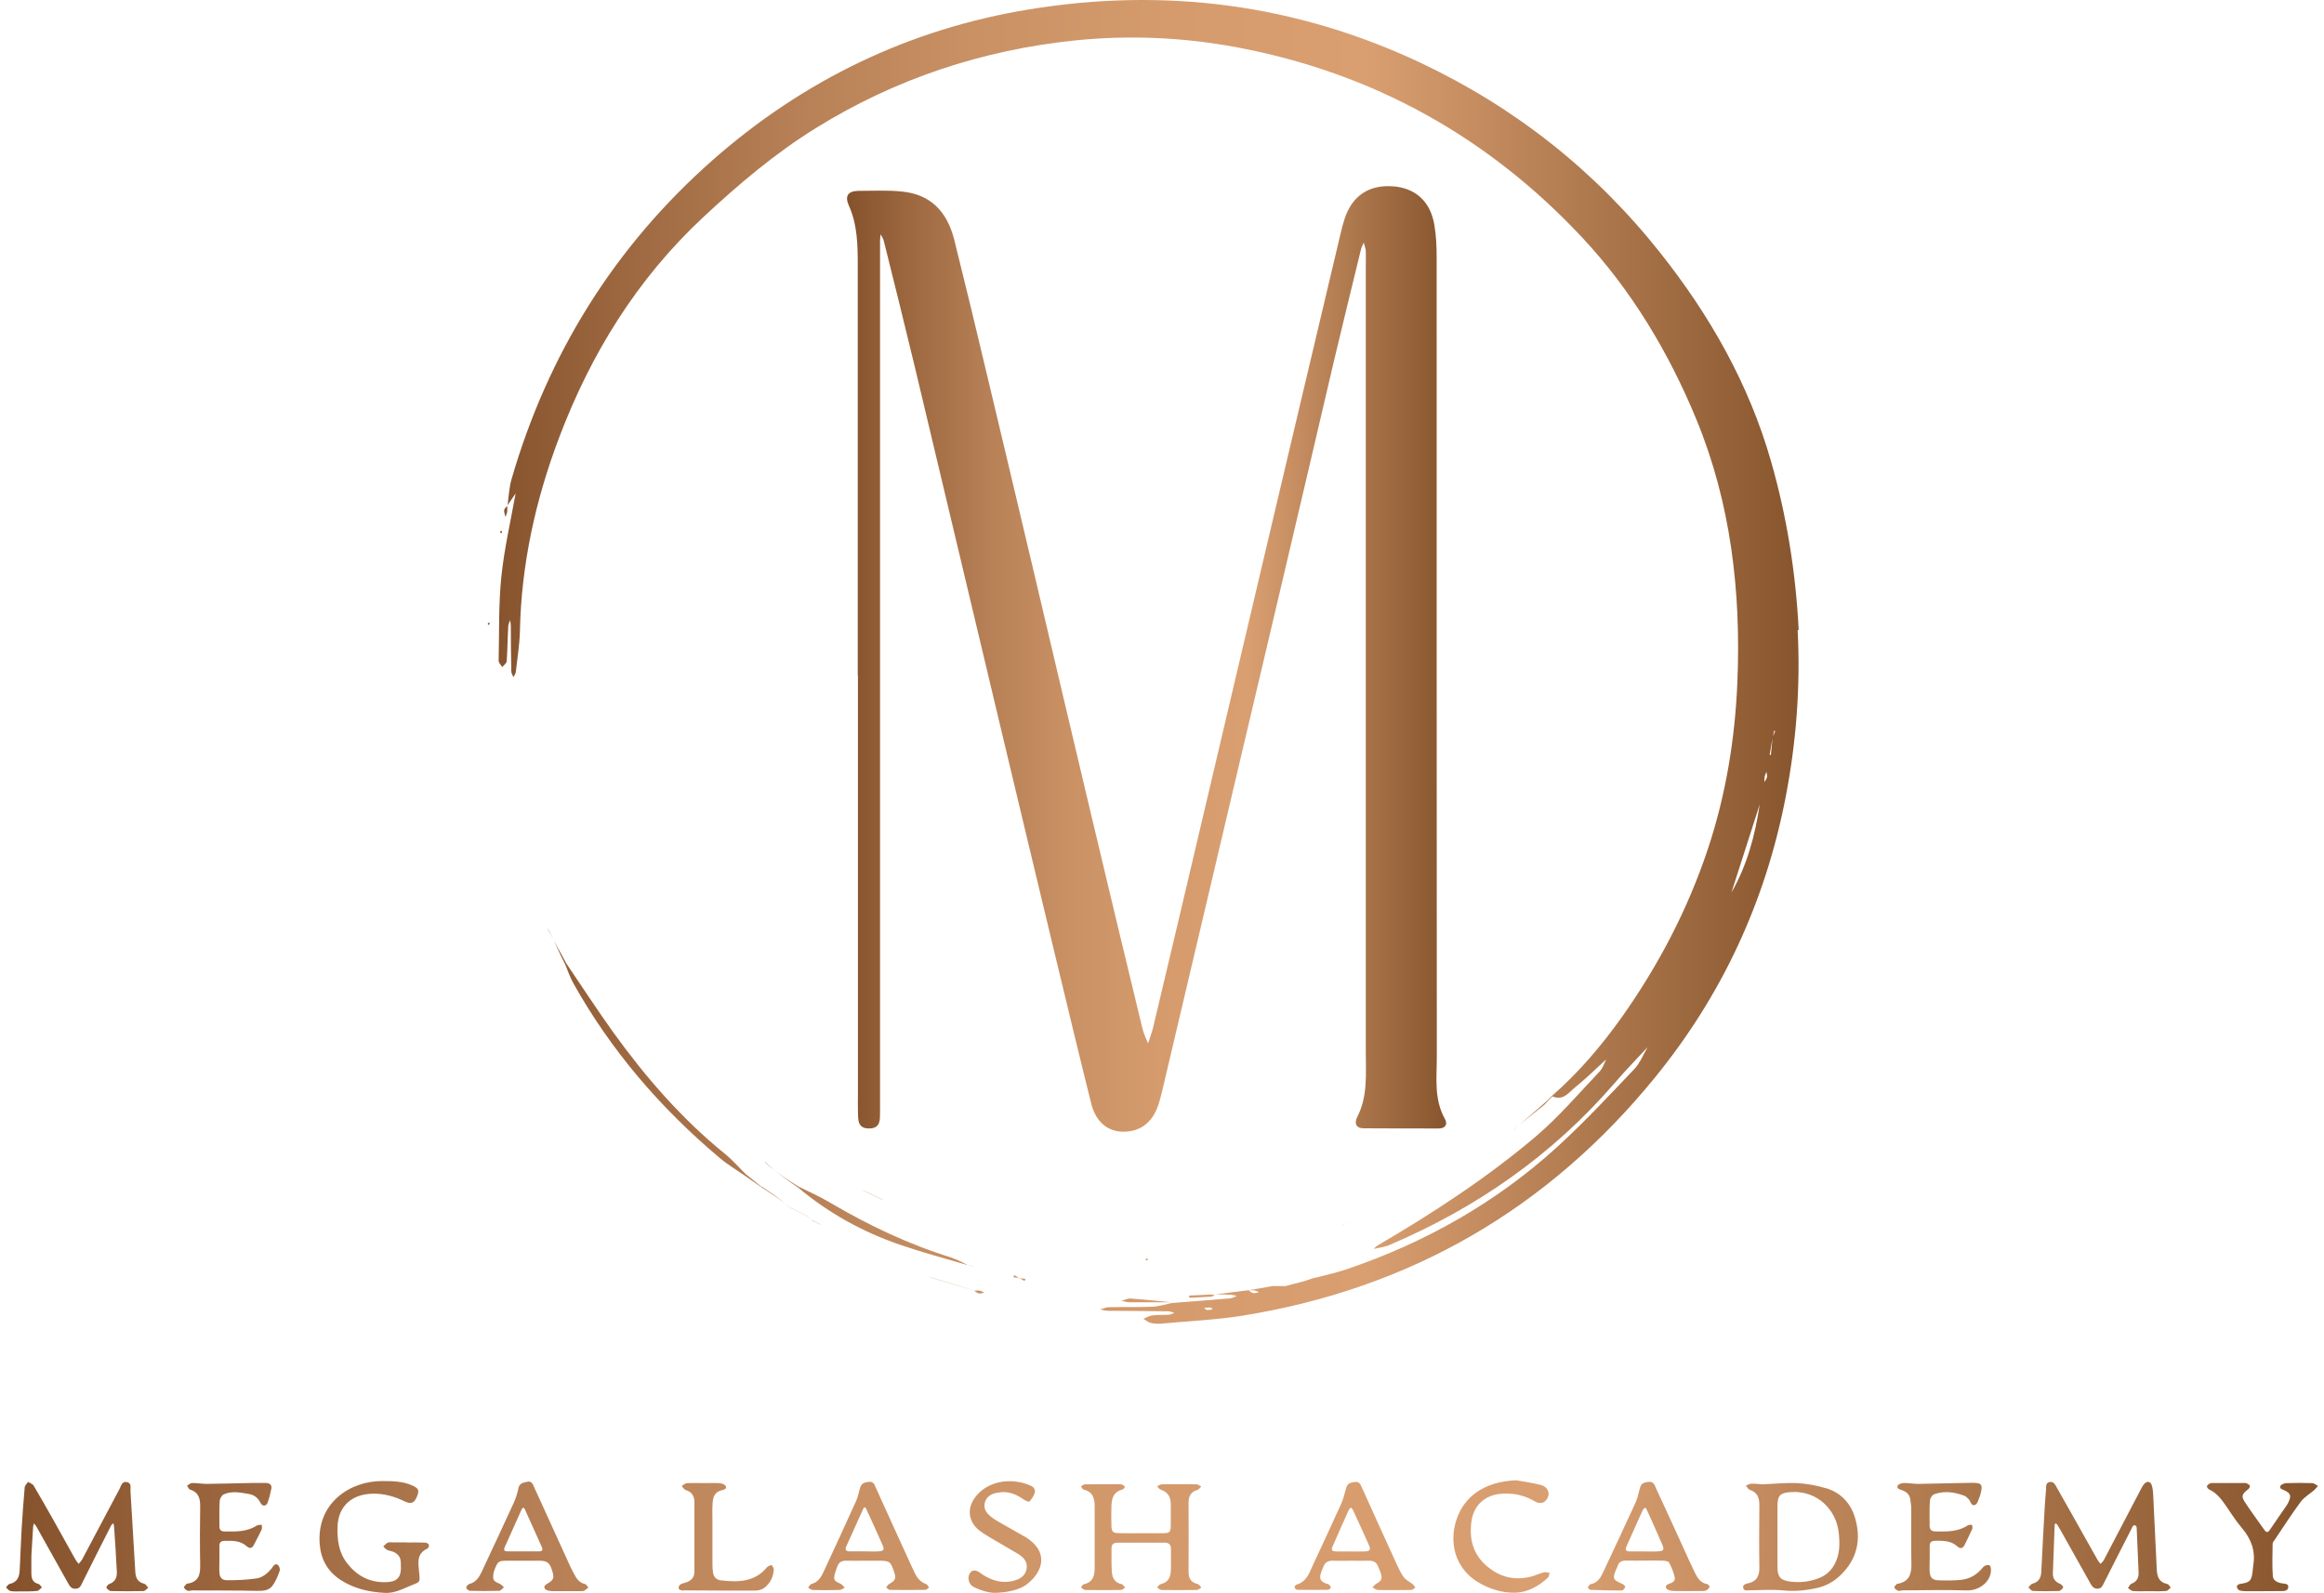
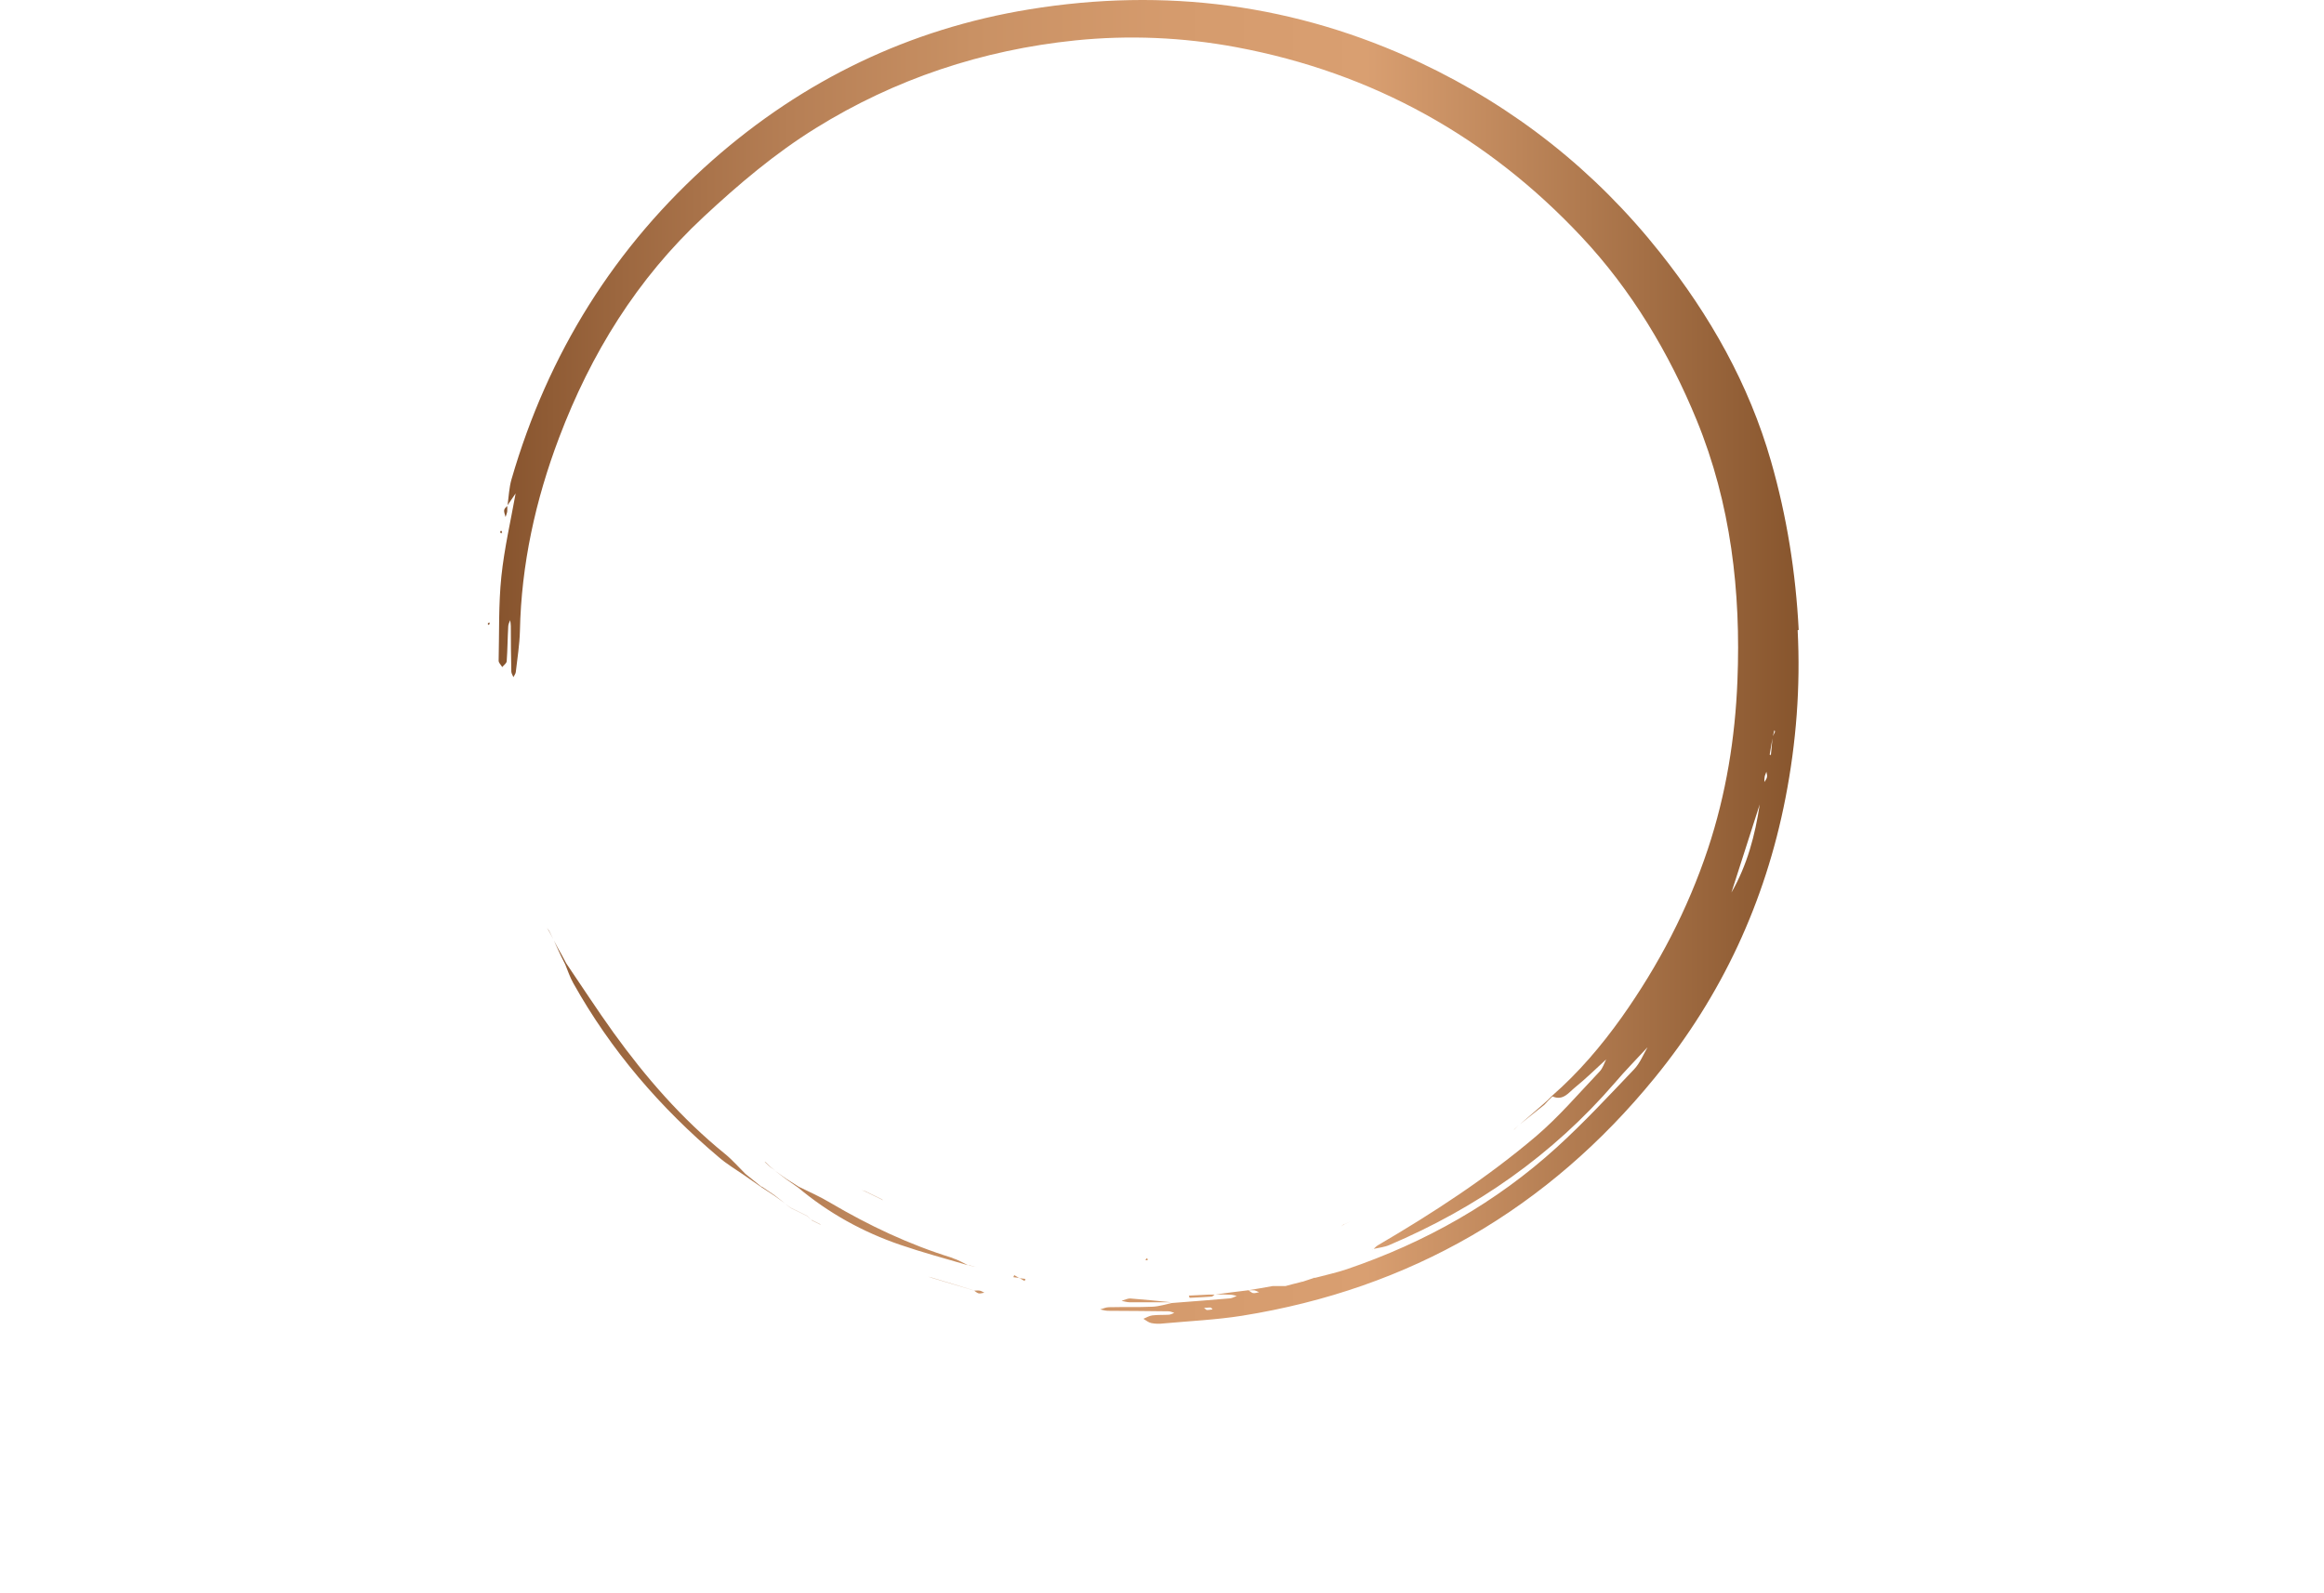
<svg xmlns="http://www.w3.org/2000/svg" width="194" height="133" viewBox="0 0 194 133" fill="none">
  <path d="M150.148 52.593C149.904 47.808 149.159 43.123 147.842 38.523C145.994 32.071 142.757 26.361 138.589 21.106C133.161 14.256 126.458 8.958 118.552 5.227C108.168 0.342 97.24 -1.068 85.91 0.783C75.885 2.421 67.076 6.694 59.499 13.358C51.292 20.593 45.735 29.551 42.699 40.018C42.498 40.716 42.47 41.456 42.369 42.183C42.599 41.855 42.813 41.528 43.043 41.2C42.627 43.507 42.097 45.8 41.854 48.121C41.61 50.457 41.682 52.821 41.625 55.171C41.625 55.342 41.825 55.527 41.925 55.697C42.054 55.541 42.283 55.384 42.298 55.213C42.369 54.245 42.369 53.262 42.427 52.294C42.427 52.123 42.527 51.952 42.584 51.781C42.613 51.952 42.642 52.123 42.642 52.28C42.642 53.547 42.656 54.815 42.684 56.068C42.684 56.224 42.799 56.381 42.856 56.538C42.928 56.395 43.043 56.253 43.057 56.111C43.186 54.971 43.372 53.832 43.401 52.693C43.515 47.124 44.704 41.741 46.666 36.557C49.316 29.551 53.169 23.285 58.74 18.101C61.662 15.381 64.684 12.817 68.079 10.71C74.724 6.58 82.015 4.173 89.749 3.375C94.203 2.92 98.729 3.105 103.227 3.945C114.613 6.081 124.209 11.436 132.029 19.781C136.183 24.21 139.32 29.451 141.626 35.062C144.49 42.04 145.335 49.403 145.034 56.851C144.848 61.593 144.089 66.307 142.571 70.879C140.881 75.948 138.446 80.605 135.367 84.949C133.662 87.341 131.772 89.563 129.552 91.5L129.208 91.842C129.093 91.956 128.964 92.055 128.85 92.169C128.191 92.739 127.546 93.294 126.888 93.864C127.561 93.323 128.248 92.782 128.921 92.24C129.036 92.126 129.136 91.998 129.251 91.884C129.365 91.77 129.48 91.656 129.595 91.543C130.483 91.941 130.955 91.215 131.485 90.788C132.388 90.061 133.218 89.236 134.078 88.452C133.906 88.794 133.791 89.193 133.533 89.463C131.786 91.3 130.139 93.237 128.22 94.875C124.138 98.336 119.669 101.255 115.043 103.961C114.9 104.046 114.785 104.16 114.67 104.274C115.1 104.175 115.558 104.132 115.959 103.961C123.264 100.856 129.609 96.427 134.794 90.418C135.667 89.392 136.613 88.438 137.529 87.441C137.171 88.068 136.899 88.766 136.412 89.278C134.307 91.486 132.23 93.722 129.981 95.772C124.882 100.415 118.967 103.747 112.436 105.969C111.562 106.268 110.66 106.453 109.772 106.695L109.457 106.596L109.743 106.681L108.712 107.023L108.397 106.937L108.683 107.023C108.225 107.137 107.767 107.251 107.309 107.379C106.95 107.379 106.592 107.379 106.234 107.379C105.547 107.507 104.859 107.621 104.158 107.735C103.255 107.835 102.367 107.963 101.465 108.077C101.895 108.077 102.324 108.077 102.754 108.105C102.926 108.105 103.083 108.176 103.241 108.205C103.055 108.276 102.883 108.376 102.697 108.404C101.092 108.547 99.488 108.661 97.884 108.789H97.841C97.311 108.903 96.767 109.074 96.223 109.102C95.005 109.159 93.788 109.116 92.57 109.145C92.327 109.145 92.084 109.259 91.84 109.33C92.055 109.373 92.284 109.444 92.499 109.444C94.175 109.458 95.85 109.458 97.54 109.486C97.698 109.486 97.87 109.572 98.027 109.615C97.884 109.672 97.741 109.757 97.583 109.771C97.125 109.8 96.652 109.771 96.194 109.828C95.936 109.857 95.693 110.013 95.449 110.113C95.664 110.241 95.879 110.426 96.108 110.469C96.438 110.54 96.796 110.54 97.139 110.498C99.317 110.298 101.522 110.199 103.685 109.857C117.721 107.607 129.208 100.928 138.131 89.99C143.731 83.126 147.355 75.308 149.045 66.635C149.947 62.006 150.305 57.349 150.062 52.621L150.148 52.593ZM134.608 87.883L134.765 87.726L134.593 87.883H134.608ZM100.72 109.373C100.72 109.373 100.606 109.287 100.505 109.202C100.72 109.202 100.892 109.159 101.064 109.173C101.121 109.173 101.164 109.273 101.221 109.33C101.05 109.344 100.892 109.387 100.72 109.373ZM104.63 107.977C104.487 107.948 104.358 107.82 104.215 107.735C104.372 107.735 104.544 107.721 104.702 107.735C104.845 107.763 104.96 107.835 105.103 107.891C104.945 107.92 104.773 107.991 104.63 107.963V107.977ZM144.533 74.524C145.321 72.075 146.109 69.625 146.896 67.162C146.51 69.739 145.851 72.231 144.533 74.524ZM147.283 65.296C147.283 65.139 147.283 64.983 147.312 64.84C147.34 64.698 147.412 64.57 147.455 64.442C147.469 64.598 147.541 64.755 147.498 64.897C147.469 65.04 147.355 65.168 147.283 65.296ZM147.956 61.693C147.913 62.149 147.87 62.59 147.827 63.046C147.799 63.032 147.727 63.003 147.727 63.003C147.799 62.562 147.885 62.106 147.956 61.665V61.707V61.693ZM147.999 61.465L148.114 60.967C148.114 60.967 148.185 61.066 148.171 61.095C148.114 61.223 148.057 61.337 147.999 61.465ZM79.508 105.029C75.899 103.918 72.533 102.323 69.296 100.415C68.465 99.916 67.563 99.518 66.689 99.09C66.331 98.863 65.988 98.649 65.629 98.421L64.698 97.752L65.615 98.45C65.959 98.692 66.288 98.919 66.632 99.162C69.167 101.284 72.017 102.864 75.14 103.932C77.002 104.573 78.921 105.086 80.811 105.641C80.382 105.428 79.966 105.186 79.508 105.043V105.029ZM93.645 108.618C93.859 108.661 94.089 108.732 94.303 108.732C95.464 108.732 96.609 108.732 97.77 108.732C96.638 108.618 95.507 108.504 94.375 108.418C94.132 108.404 93.888 108.532 93.645 108.604V108.618ZM77.804 106.681L77.489 106.596L77.79 106.695C78.95 107.037 80.095 107.379 81.255 107.735H81.284H81.27C80.11 107.379 78.964 107.023 77.804 106.681ZM99.245 108.162C99.245 108.162 99.288 108.361 99.302 108.361C99.918 108.333 100.534 108.304 101.135 108.262C101.221 108.262 101.307 108.148 101.393 108.091C101.236 108.091 101.078 108.091 100.906 108.091C100.348 108.119 99.789 108.148 99.231 108.176L99.245 108.162ZM42.212 43.137C42.255 42.994 42.327 42.838 42.341 42.695C42.355 42.553 42.341 42.396 42.341 42.24C42.24 42.353 42.097 42.467 42.083 42.61C42.069 42.781 42.155 42.966 42.198 43.151L42.212 43.137ZM42.341 42.24V42.211C42.341 42.211 42.341 42.225 42.341 42.24ZM63.567 99.09C63.123 98.734 62.665 98.364 62.221 98.008C61.648 97.438 61.118 96.826 60.502 96.328C56.907 93.408 53.913 89.962 51.221 86.231C49.86 84.337 48.586 82.371 47.268 80.434L46.91 79.765C46.781 79.537 46.666 79.324 46.537 79.096L46.237 78.526L46.509 79.124L46.838 79.836L47.182 80.52C47.397 81.047 47.583 81.602 47.855 82.086C50.992 87.698 55.117 92.497 60.029 96.641C60.674 97.196 61.419 97.638 62.12 98.122L63.553 99.119L64.598 99.802L65.529 100.472C65.228 100.244 64.928 100.002 64.627 99.774L63.596 99.076L63.567 99.09ZM81.284 107.735C81.413 107.82 81.542 107.948 81.7 107.991C81.843 108.02 82.015 107.948 82.172 107.934C82.043 107.877 81.914 107.778 81.785 107.763C81.628 107.735 81.456 107.763 81.299 107.763L81.284 107.735ZM40.708 52.066C40.708 52.066 40.751 52.137 40.765 52.18L40.866 52.109C40.866 52.109 40.866 52.009 40.866 51.966C40.808 51.995 40.751 52.023 40.708 52.066ZM41.897 44.347C41.897 44.347 41.825 44.347 41.782 44.333L41.739 44.475L41.911 44.504C41.911 44.504 41.911 44.404 41.897 44.361V44.347ZM112.193 102.209L111.949 102.394L112.207 102.223L112.751 101.981C112.565 102.067 112.379 102.138 112.193 102.223V102.209ZM95.693 105.057L95.621 105.228C95.621 105.228 95.722 105.228 95.764 105.228C95.793 105.228 95.807 105.157 95.822 105.129L95.693 105.057ZM81.542 105.784L80.94 105.656L80.84 105.627C80.84 105.627 80.897 105.656 80.926 105.67L81.542 105.784ZM85.065 106.695H85.094L85.137 106.724H85.108L85.065 106.695ZM84.593 106.638L85.065 106.695L84.664 106.467L84.593 106.638ZM85.538 106.952L85.595 106.781L85.123 106.724L85.524 106.952H85.538ZM73.622 100.159L73.707 100.23L73.636 100.144C73.407 100.03 73.177 99.916 72.934 99.802L72.232 99.461L71.931 99.375L72.218 99.475L72.92 99.817L73.622 100.159ZM67.735 101.867L67.391 101.526L66.704 101.184L66.002 100.842L65.529 100.5L66.002 100.856L66.704 101.198L67.391 101.54L67.749 101.882L68.437 102.223L68.508 102.28L68.451 102.209L67.764 101.867H67.735ZM45.836 77.714L45.649 77.472L45.821 77.729L46.179 78.412L45.836 77.714ZM114.556 104.345L114.627 104.288L114.57 104.345H114.556ZM126.429 94.277L126.358 94.348L126.429 94.291L126.773 93.949L126.415 94.291L126.429 94.277ZM63.896 97.04L63.825 96.983L63.882 97.054L64.24 97.396L64.713 97.737L64.254 97.382L63.911 97.04H63.896Z" fill="url(#paint0_linear_4383_187)" />
-   <path d="M71.602 56.367C71.602 44.988 71.602 33.609 71.602 22.23C71.602 20.493 71.588 18.784 70.858 17.161C70.499 16.363 70.786 15.95 71.659 15.936C72.877 15.936 74.094 15.865 75.297 15.993C77.603 16.221 79.05 17.574 79.666 20.052C80.597 23.783 81.499 27.528 82.387 31.274C83.762 37.027 85.123 42.781 86.484 48.534C88.059 55.185 89.606 61.835 91.196 68.486C92.571 74.296 93.974 80.107 95.378 85.917C95.478 86.33 95.679 86.715 95.836 87.113C95.98 86.686 96.137 86.259 96.252 85.817C97.612 80.064 98.987 74.311 100.334 68.543C102.009 61.437 103.671 54.344 105.347 47.238C107.524 38.01 109.701 28.796 111.892 19.567C111.992 19.126 112.107 18.67 112.25 18.243C112.88 16.363 114.241 15.437 116.203 15.551C118.108 15.665 119.383 16.776 119.726 18.727C119.884 19.624 119.927 20.55 119.927 21.462C119.927 43.706 119.927 65.937 119.941 88.181C119.941 89.947 119.684 91.756 120.615 93.422C120.872 93.892 120.643 94.22 120.099 94.22C118.008 94.22 115.931 94.22 113.84 94.206C113.181 94.206 113.038 93.778 113.296 93.266C114.184 91.542 114.012 89.691 114.012 87.854C114.012 65.965 114.012 44.062 114.012 22.174C114.012 21.775 114.026 21.362 114.012 20.963C113.997 20.721 113.897 20.493 113.84 20.251C113.754 20.465 113.639 20.664 113.596 20.878C112.866 23.897 112.121 26.902 111.405 29.921C109.858 36.514 108.326 43.122 106.764 49.716C103.542 63.416 100.305 77.116 97.082 90.802C96.968 91.3 96.839 91.813 96.681 92.297C96.166 93.778 95.149 94.505 93.716 94.49C92.442 94.462 91.482 93.664 91.095 92.155C90.093 88.139 89.133 84.123 88.159 80.093C86.57 73.442 84.965 66.805 83.39 60.155C81.041 50.328 78.721 40.488 76.372 30.661C75.527 27.144 74.653 23.626 73.779 20.123C73.736 19.923 73.607 19.753 73.507 19.567C73.493 19.738 73.464 19.909 73.464 20.08C73.464 20.536 73.464 21.006 73.464 21.462C73.464 44.732 73.464 68.016 73.464 91.286C73.464 91.799 73.464 92.326 73.464 92.838C73.45 93.465 73.536 94.191 72.591 94.22C71.531 94.248 71.645 93.436 71.617 92.767C71.602 92.311 71.617 91.841 71.617 91.386C71.617 79.722 71.617 68.059 71.617 56.395L71.602 56.367Z" fill="url(#paint1_linear_4383_187)" />
-   <path d="M12.041 132.233C11.461 132.096 11.322 131.701 11.294 131.227C11.16 128.984 11.032 126.735 10.892 124.491C10.875 124.212 11.009 123.823 10.585 123.744C10.173 123.665 10.111 124.065 9.977 124.318C8.934 126.272 7.902 128.236 6.865 130.19C6.792 130.332 6.664 130.448 6.564 130.574C6.474 130.453 6.374 130.342 6.301 130.216C5.71 129.163 5.13 128.109 4.539 127.056C3.97 126.045 3.395 125.029 2.804 124.033C2.72 123.896 2.503 123.833 2.346 123.733C2.246 123.881 2.079 124.023 2.062 124.181C1.956 125.345 1.878 126.509 1.805 127.672C1.738 128.815 1.705 129.963 1.644 131.106C1.616 131.643 1.459 132.112 0.79 132.254C0.678 132.28 0.595 132.444 0.5 132.544C0.623 132.649 0.74 132.818 0.879 132.844C1.164 132.897 1.465 132.87 1.755 132.87C2.207 132.87 2.659 132.881 3.105 132.833C3.244 132.818 3.362 132.644 3.495 132.539C3.401 132.438 3.323 132.275 3.205 132.249C2.737 132.133 2.631 131.807 2.62 131.422C2.609 130.974 2.62 130.532 2.62 129.879C2.659 129.215 2.709 128.346 2.765 127.478C2.77 127.383 2.809 127.288 2.826 127.193C2.893 127.272 2.971 127.346 3.021 127.43C3.908 129.005 4.79 130.585 5.671 132.165C5.81 132.412 5.933 132.665 6.301 132.654C6.675 132.644 6.753 132.386 6.881 132.128C7.674 130.532 8.477 128.942 9.286 127.351C9.319 127.283 9.403 127.241 9.464 127.183C9.481 127.267 9.514 127.346 9.52 127.43C9.604 128.699 9.698 129.969 9.754 131.238C9.771 131.675 9.643 132.075 9.118 132.254C9.007 132.291 8.851 132.523 8.884 132.565C8.962 132.691 9.129 132.839 9.269 132.844C10.173 132.865 11.071 132.865 11.974 132.844C12.108 132.844 12.242 132.665 12.37 132.57C12.264 132.454 12.181 132.27 12.052 132.238L12.041 132.233ZM22.724 130.89C22.378 131.327 21.954 131.717 21.379 131.796C20.581 131.907 19.773 131.943 18.969 131.938C18.506 131.938 18.339 131.717 18.317 131.28C18.294 130.922 18.317 130.558 18.317 130.195C18.317 129.811 18.317 129.431 18.317 129.047C18.317 128.789 18.456 128.657 18.73 128.652C19.388 128.641 20.046 128.615 20.576 129.089C20.849 129.337 21.05 129.279 21.201 128.973C21.418 128.552 21.647 128.136 21.842 127.709C21.892 127.593 21.848 127.441 21.848 127.304C21.703 127.33 21.524 127.314 21.418 127.383C20.598 127.915 19.672 127.878 18.746 127.867C18.423 127.867 18.311 127.704 18.317 127.425C18.317 126.724 18.294 126.024 18.339 125.324C18.35 125.129 18.506 124.85 18.679 124.771C19.366 124.46 20.091 124.623 20.799 124.744C21.245 124.823 21.541 125.081 21.747 125.482C21.904 125.798 22.221 125.776 22.339 125.466C22.478 125.087 22.573 124.692 22.651 124.297C22.712 123.975 22.512 123.823 22.182 123.817C21.82 123.812 21.463 123.817 21.1 123.817C19.817 123.844 18.534 123.881 17.251 123.896C16.85 123.896 16.442 123.817 16.041 123.823C15.901 123.823 15.756 123.965 15.617 124.044C15.695 124.154 15.756 124.339 15.862 124.37C16.61 124.607 16.716 125.145 16.71 125.787C16.688 127.399 16.677 129.015 16.71 130.627C16.727 131.427 16.621 132.08 15.623 132.228C15.6 132.228 15.572 132.238 15.561 132.254C15.489 132.349 15.338 132.475 15.36 132.544C15.405 132.66 15.539 132.77 15.667 132.818C15.779 132.86 15.929 132.791 16.063 132.791C17.887 132.797 19.711 132.791 21.53 132.828C22.021 132.839 22.473 132.77 22.74 132.407C23.019 132.038 23.192 131.591 23.348 131.153C23.398 131.017 23.315 130.758 23.192 130.664C22.975 130.5 22.846 130.722 22.724 130.874V130.89ZM48.835 132.259C48.361 132.149 48.138 131.822 47.943 131.454C47.831 131.243 47.719 131.038 47.619 130.822C46.604 128.599 45.594 126.377 44.579 124.149C44.473 123.912 44.389 123.644 44.027 123.717C43.698 123.781 43.368 123.833 43.279 124.244C43.19 124.66 43.073 125.076 42.894 125.46C42.013 127.388 41.109 129.31 40.211 131.232C39.999 131.685 39.748 132.101 39.174 132.254C39.062 132.286 38.911 132.47 38.923 132.565C38.934 132.665 39.118 132.823 39.235 132.823C40.044 132.844 40.858 132.849 41.667 132.823C41.801 132.823 41.929 132.639 42.063 132.533C41.946 132.428 41.846 132.286 41.701 132.228C41.199 132.022 41.12 131.922 41.187 131.417C41.21 131.269 41.254 131.127 41.31 130.99C41.572 130.353 41.623 130.316 42.342 130.311C42.772 130.311 43.201 130.311 43.625 130.311C44.099 130.311 44.573 130.306 45.047 130.311C45.711 130.321 45.907 130.495 46.118 131.227C46.275 131.78 46.208 131.933 45.628 132.265C45.388 132.402 45.371 132.633 45.616 132.754C45.75 132.818 45.918 132.844 46.074 132.849C46.883 132.86 47.697 132.849 48.506 132.849C48.595 132.849 48.701 132.849 48.768 132.812C48.896 132.744 49.002 132.639 49.114 132.554C49.019 132.449 48.947 132.28 48.83 132.254L48.835 132.259ZM44.98 129.531C44.534 129.531 44.082 129.531 43.636 129.531C43.212 129.531 42.783 129.531 42.359 129.531C42.13 129.531 42.019 129.442 42.119 129.21C42.599 128.141 43.078 127.067 43.558 125.998C43.58 125.95 43.647 125.919 43.692 125.877C43.737 125.924 43.792 125.966 43.815 126.019C44.289 127.072 44.757 128.125 45.232 129.173C45.343 129.426 45.254 129.531 44.98 129.531ZM77.329 132.27C76.681 132.049 76.436 131.517 76.196 130.99C75.159 128.731 74.132 126.466 73.106 124.202C72.989 123.949 72.916 123.67 72.503 123.728C72.024 123.796 71.879 123.902 71.767 124.333C71.678 124.66 71.611 125.002 71.471 125.313C70.568 127.304 69.659 129.289 68.733 131.275C68.532 131.701 68.281 132.107 67.74 132.254C67.622 132.286 67.555 132.454 67.461 132.56C67.589 132.628 67.712 132.749 67.84 132.754C68.582 132.776 69.329 132.776 70.071 132.754C70.222 132.754 70.373 132.628 70.517 132.56C70.4 132.449 70.305 132.302 70.172 132.238C69.614 131.991 69.558 131.912 69.698 131.369C69.753 131.164 69.837 130.964 69.909 130.769C70.027 130.448 70.261 130.3 70.629 130.311C71.148 130.321 71.667 130.311 72.185 130.311C72.57 130.311 72.95 130.311 73.335 130.311C74.255 130.311 74.344 130.374 74.623 131.201C74.829 131.812 74.774 131.933 74.205 132.27C74.104 132.328 74.049 132.454 73.976 132.549C74.076 132.618 74.177 132.744 74.277 132.744C75.27 132.76 76.257 132.76 77.25 132.744C77.351 132.744 77.451 132.618 77.552 132.554C77.479 132.46 77.429 132.307 77.329 132.275V132.27ZM73.362 129.531C72.961 129.552 72.554 129.531 72.146 129.531C71.739 129.531 71.338 129.531 70.93 129.531C70.635 129.531 70.512 129.405 70.64 129.126C71.114 128.073 71.583 127.019 72.063 125.971C72.157 125.761 72.258 125.866 72.319 126.003C72.782 127.014 73.245 128.025 73.692 129.042C73.842 129.389 73.753 129.51 73.357 129.526L73.362 129.531ZM35.47 128.799C34.973 128.778 34.477 128.789 33.98 128.789V128.778C33.573 128.778 33.166 128.778 32.764 128.778C32.63 128.778 32.474 128.752 32.363 128.805C32.223 128.873 32.117 129.01 31.994 129.115C32.095 129.215 32.179 129.337 32.301 129.4C32.435 129.473 32.602 129.484 32.748 129.537C33.194 129.695 33.445 129.984 33.456 130.448C33.456 130.616 33.467 130.79 33.467 130.959C33.45 131.738 33.099 132.07 32.262 132.101C30.884 132.154 29.83 131.591 29.016 130.574C28.268 129.637 28.134 128.557 28.179 127.425C28.246 125.782 29.345 124.755 31.102 124.713C32.05 124.692 32.92 124.944 33.757 125.345C34.309 125.608 34.56 125.503 34.778 125.018C35.035 124.439 34.962 124.27 34.393 124.018C33.612 123.67 32.781 123.665 31.944 123.659C29.2 123.638 26.405 125.513 26.69 128.952C26.79 130.2 27.353 131.232 28.486 131.949C29.585 132.649 30.817 132.928 32.123 132.997C33.004 133.044 33.724 132.602 34.488 132.307C35.107 132.07 35.04 132.043 35.001 131.417C34.956 130.648 34.655 129.768 35.693 129.289C35.771 129.252 35.838 129.047 35.799 128.968C35.754 128.878 35.592 128.799 35.475 128.794L35.47 128.799ZM64.03 130.853C63.02 132.091 61.632 132.122 60.175 131.949C59.791 131.901 59.579 131.67 59.523 131.317C59.489 131.106 59.478 130.895 59.473 130.685C59.473 129.452 59.473 128.22 59.473 126.988C59.473 126.498 59.45 126.008 59.484 125.524C59.517 125.044 59.618 124.586 60.226 124.434C60.41 124.386 60.694 124.339 60.588 124.086C60.532 123.96 60.276 123.854 60.103 123.838C59.657 123.807 59.205 123.828 58.753 123.828C58.279 123.828 57.805 123.807 57.336 123.838C57.186 123.849 57.046 123.991 56.907 124.07C57.013 124.186 57.096 124.36 57.23 124.402C57.771 124.57 57.967 124.929 57.967 125.424C57.967 127.356 57.967 129.289 57.967 131.222C57.967 131.691 57.727 131.975 57.269 132.122C57.102 132.175 56.912 132.217 56.773 132.312C56.689 132.37 56.639 132.528 56.65 132.633C56.656 132.697 56.806 132.76 56.901 132.797C56.957 132.818 57.035 132.786 57.102 132.786C59.082 132.797 61.062 132.812 63.043 132.807C63.294 132.807 63.595 132.728 63.79 132.586C64.309 132.201 64.554 131.654 64.594 131.032C64.599 130.911 64.476 130.785 64.409 130.658C64.281 130.722 64.114 130.758 64.036 130.853H64.03ZM99.97 132.254C99.374 132.112 99.212 131.733 99.217 131.206C99.228 129.294 99.228 127.383 99.217 125.471C99.217 124.939 99.39 124.57 99.959 124.402C100.082 124.365 100.166 124.218 100.272 124.118C100.143 124.054 100.021 123.933 99.892 123.933C98.922 123.917 97.957 123.917 96.986 123.933C96.852 123.933 96.724 124.044 96.59 124.102C96.69 124.197 96.774 124.339 96.891 124.376C97.527 124.581 97.734 125.029 97.734 125.613C97.734 126.187 97.739 126.761 97.734 127.335C97.722 127.957 97.667 128.009 96.981 128.015C96.417 128.02 95.854 128.015 95.29 128.015C94.66 128.015 94.03 128.025 93.399 128.009C92.908 127.999 92.802 127.904 92.78 127.441C92.758 126.93 92.763 126.419 92.775 125.913C92.786 125.229 92.853 124.576 93.728 124.355C93.806 124.333 93.857 124.207 93.918 124.128C93.818 124.06 93.723 123.954 93.611 123.939C93.366 123.907 93.115 123.923 92.869 123.923C92.105 123.923 91.335 123.923 90.571 123.933C90.46 123.933 90.348 124.039 90.236 124.096C90.303 124.191 90.359 124.349 90.448 124.37C91.263 124.565 91.38 125.145 91.38 125.803C91.38 127.504 91.38 129.2 91.38 130.901C91.38 131.527 91.274 132.096 90.476 132.275C90.376 132.296 90.309 132.444 90.231 132.533C90.348 132.612 90.46 132.749 90.577 132.754C91.57 132.77 92.562 132.77 93.55 132.754C93.678 132.754 93.801 132.628 93.924 132.56C93.829 132.46 93.745 132.291 93.634 132.27C93.031 132.144 92.847 131.722 92.814 131.232C92.769 130.579 92.791 129.916 92.786 129.258C92.786 128.936 92.981 128.805 93.299 128.805C94.604 128.805 95.915 128.805 97.22 128.805C97.588 128.805 97.75 128.978 97.745 129.321C97.739 129.937 97.761 130.553 97.734 131.169C97.711 131.685 97.522 132.122 96.897 132.265C96.78 132.291 96.69 132.449 96.59 132.544C96.707 132.618 96.83 132.749 96.947 132.754C97.94 132.77 98.933 132.77 99.92 132.754C100.043 132.754 100.166 132.623 100.288 132.549C100.188 132.449 100.104 132.291 99.987 132.265L99.97 132.254ZM180.91 132.254C180.207 132.107 180.068 131.612 180.04 131.053C179.934 128.957 179.839 126.856 179.739 124.76C179.727 124.507 179.7 124.249 179.621 124.007C179.527 123.696 179.237 123.633 179.008 123.881C178.863 124.039 178.768 124.239 178.668 124.428C177.652 126.372 176.643 128.315 175.622 130.253C175.561 130.374 175.438 130.469 175.343 130.574C175.265 130.474 175.176 130.379 175.114 130.269C174.322 128.863 173.53 127.456 172.738 126.045C172.392 125.424 172.041 124.807 171.689 124.191C171.561 123.97 171.444 123.686 171.115 123.738C170.752 123.796 170.813 124.112 170.797 124.355C170.758 124.881 170.707 125.413 170.68 125.94C170.585 127.699 170.484 129.458 170.401 131.217C170.378 131.706 170.222 132.08 169.664 132.228C169.53 132.265 169.43 132.433 169.319 132.544C169.447 132.644 169.57 132.828 169.698 132.833C170.417 132.865 171.143 132.865 171.862 132.839C171.996 132.839 172.152 132.67 172.23 132.544C172.258 132.502 172.091 132.291 171.979 132.244C171.544 132.075 171.349 131.78 171.366 131.354C171.416 130.016 171.461 128.684 171.516 127.346C171.516 127.288 171.55 127.235 171.572 127.183C171.622 127.219 171.689 127.241 171.723 127.288C171.851 127.488 171.968 127.693 172.085 127.899C172.894 129.342 173.709 130.79 174.517 132.238C174.651 132.475 174.802 132.67 175.131 132.644C175.438 132.623 175.51 132.407 175.622 132.186C176.392 130.648 177.178 129.121 177.959 127.588C177.998 127.509 178.026 127.414 178.093 127.372C178.138 127.341 178.277 127.362 178.311 127.404C178.361 127.462 178.361 127.562 178.366 127.646C178.422 128.852 178.472 130.063 178.523 131.269C178.545 131.712 178.4 132.049 177.926 132.233C177.797 132.286 177.73 132.47 177.636 132.596C177.775 132.681 177.909 132.833 178.054 132.844C178.5 132.876 178.952 132.855 179.404 132.855C179.878 132.855 180.352 132.876 180.821 132.839C180.955 132.828 181.077 132.654 181.206 132.554C181.111 132.449 181.033 132.28 180.921 132.254H180.91ZM152.405 124.254C151.641 124.028 150.832 123.875 150.035 123.833C149.075 123.786 148.099 123.896 147.117 123.933C146.822 123.912 146.504 123.87 146.191 123.881C146.041 123.881 145.896 123.986 145.745 124.039C145.845 124.16 145.924 124.344 146.052 124.386C146.732 124.607 146.872 125.087 146.866 125.692C146.85 127.414 146.838 129.136 146.866 130.853C146.877 131.564 146.665 132.054 145.868 132.212C145.667 132.254 145.455 132.349 145.522 132.596C145.589 132.855 145.823 132.781 146.024 132.781C146.972 132.77 147.926 132.702 148.858 132.791C149.823 132.886 150.749 132.797 151.669 132.591C152.405 132.428 153.047 132.075 153.588 131.57C155.055 130.184 155.39 128.526 154.843 126.698C154.486 125.508 153.672 124.623 152.4 124.244L152.405 124.254ZM153.114 130.658C152.824 131.175 152.405 131.538 151.853 131.759C151.095 132.059 150.291 132.159 149.471 132.059C148.64 131.954 148.389 131.675 148.378 130.88C148.367 130.011 148.378 129.142 148.378 128.273C148.378 127.404 148.367 126.535 148.378 125.666C148.395 124.829 148.64 124.639 149.505 124.581C151.703 124.434 153.281 126.056 153.488 127.946C153.594 128.889 153.599 129.795 153.114 130.664V130.658ZM166.033 130.679C165.927 130.653 165.776 130.69 165.676 130.743C165.564 130.806 165.486 130.922 165.397 131.017C164.945 131.533 164.36 131.849 163.662 131.912C163.037 131.97 162.402 131.97 161.777 131.943C161.303 131.922 161.113 131.701 161.085 131.238C161.063 130.88 161.085 130.516 161.085 130.153C161.085 129.789 161.085 129.431 161.085 129.068C161.085 128.773 161.236 128.652 161.543 128.647C162.201 128.636 162.859 128.631 163.378 129.105C163.645 129.347 163.857 129.289 164.003 128.984C164.22 128.541 164.443 128.099 164.638 127.651C164.683 127.557 164.627 127.42 164.616 127.304C164.493 127.325 164.343 127.304 164.248 127.367C163.434 127.909 162.508 127.878 161.582 127.867C161.252 127.867 161.08 127.725 161.08 127.404C161.08 126.703 161.057 126.003 161.102 125.303C161.113 125.108 161.286 124.818 161.459 124.76C162.318 124.449 163.183 124.581 164.014 124.902C164.131 124.95 164.214 125.066 164.315 125.15C164.516 125.318 164.527 125.798 164.884 125.645C165.096 125.555 165.157 125.155 165.285 124.892C165.302 124.855 165.308 124.807 165.319 124.771C165.542 123.923 165.442 123.791 164.516 123.807C163.054 123.828 161.593 123.875 160.131 123.896C159.73 123.896 159.322 123.817 158.921 123.823C158.748 123.823 158.486 123.912 158.419 124.033C158.296 124.27 158.558 124.355 158.742 124.412C159.138 124.544 159.406 124.771 159.462 125.176C159.501 125.45 159.546 125.724 159.546 125.998C159.551 127.525 159.529 129.057 159.557 130.585C159.568 131.412 159.389 132.07 158.391 132.238C158.369 132.238 158.341 132.249 158.329 132.259C158.257 132.354 158.106 132.486 158.134 132.549C158.184 132.665 158.318 132.776 158.447 132.818C158.558 132.855 158.709 132.786 158.843 132.786C160.622 132.781 162.402 132.733 164.181 132.791C165.285 132.828 166.312 131.959 166.189 130.922C166.178 130.827 166.105 130.685 166.033 130.669V130.679ZM193.015 123.833C192.295 123.807 191.576 123.807 190.85 123.833C190.677 123.838 190.426 123.944 190.365 124.065C190.253 124.307 190.532 124.355 190.705 124.439C191.202 124.686 191.274 124.871 191.062 125.36C191.012 125.476 190.951 125.592 190.878 125.697C190.415 126.377 189.941 127.046 189.484 127.73C189.327 127.962 189.199 127.983 189.037 127.757C188.485 126.977 187.916 126.214 187.397 125.418C187.074 124.923 187.152 124.755 187.643 124.365C187.732 124.297 187.833 124.154 187.816 124.07C187.794 123.981 187.643 123.896 187.531 123.849C187.436 123.807 187.308 123.823 187.197 123.823C186.41 123.823 185.618 123.823 184.831 123.823C184.72 123.823 184.592 123.812 184.497 123.854C184.385 123.902 184.246 123.996 184.229 124.086C184.212 124.17 184.324 124.323 184.419 124.365C185.032 124.649 185.412 125.15 185.774 125.666C186.22 126.303 186.628 126.972 187.135 127.567C187.911 128.473 188.284 129.463 188.106 130.622C188.045 131.017 188.056 131.433 187.911 131.796C187.76 132.17 187.308 132.186 186.934 132.259C186.851 132.275 186.722 132.396 186.722 132.465C186.728 132.57 186.806 132.723 186.901 132.765C187.057 132.833 187.247 132.855 187.425 132.855C187.9 132.865 188.374 132.855 188.842 132.855C189.406 132.849 189.969 132.855 190.532 132.844C190.767 132.844 191.007 132.776 191.018 132.507C191.029 132.244 190.783 132.233 190.583 132.212C190.17 132.165 189.757 131.991 189.729 131.606C189.662 130.706 189.701 129.795 189.712 128.884C189.712 128.768 189.824 128.652 189.896 128.547C190.611 127.488 191.297 126.419 192.055 125.392C192.34 125.008 192.803 124.744 193.176 124.418C193.294 124.312 193.394 124.186 193.5 124.07C193.338 123.986 193.176 123.833 193.009 123.828L193.015 123.833ZM117.207 131.722C116.95 131.38 116.766 130.98 116.588 130.595C115.606 128.452 114.635 126.303 113.665 124.154C113.559 123.917 113.458 123.686 113.09 123.738C112.588 123.807 112.454 123.912 112.348 124.323C112.237 124.755 112.125 125.192 111.941 125.597C111.166 127.314 110.363 129.026 109.57 130.737C109.275 131.38 109.057 132.07 108.226 132.307C108.148 132.328 108.059 132.47 108.07 132.549C108.081 132.623 108.209 132.739 108.287 132.739C109.141 132.754 110 132.754 110.853 132.739C110.937 132.739 111.071 132.633 111.088 132.56C111.104 132.486 111.015 132.375 110.943 132.307C110.881 132.254 110.775 132.249 110.692 132.217C110.251 132.038 110.139 131.859 110.24 131.433C110.29 131.227 110.39 131.032 110.463 130.832C110.597 130.464 110.853 130.29 111.277 130.311C111.774 130.332 112.27 130.311 112.767 130.311C113.263 130.311 113.76 130.321 114.256 130.311C114.647 130.3 114.909 130.437 115.037 130.785C115.11 130.985 115.216 131.18 115.271 131.38C115.4 131.849 115.31 132.001 114.864 132.249C114.747 132.317 114.663 132.444 114.569 132.544C114.714 132.618 114.853 132.744 115.004 132.749C115.634 132.776 116.264 132.76 116.895 132.76C117.213 132.76 117.525 132.77 117.843 132.744C117.949 132.733 118.049 132.623 118.15 132.554C118.077 132.46 118.021 132.344 117.932 132.27C117.698 132.08 117.386 131.949 117.213 131.722H117.207ZM113.927 129.537C113.548 129.552 113.163 129.537 112.778 129.537C112.371 129.537 111.969 129.552 111.562 129.537C111.171 129.521 111.104 129.437 111.244 129.11C111.685 128.088 112.142 127.077 112.599 126.061C112.633 125.987 112.705 125.929 112.756 125.866C112.823 125.94 112.906 126.003 112.945 126.087C113.392 127.061 113.843 128.031 114.273 129.01C114.446 129.4 114.362 129.516 113.927 129.537ZM85.517 128.289C84.736 127.825 83.927 127.399 83.152 126.935C82.873 126.767 82.594 126.561 82.394 126.314C81.975 125.787 82.193 125.029 82.829 124.755C83.046 124.66 83.303 124.618 83.543 124.592C84.284 124.518 84.898 124.807 85.478 125.213C85.606 125.303 85.897 125.413 85.93 125.376C86.109 125.176 86.27 124.939 86.36 124.692C86.454 124.428 86.343 124.186 86.058 124.054C84.457 123.328 82.343 123.607 81.317 125.139C80.709 126.04 80.876 127.093 81.741 127.772C82.014 127.988 82.321 128.178 82.622 128.357C83.403 128.82 84.195 129.268 84.976 129.737C85.478 130.042 85.83 130.448 85.685 131.064C85.545 131.638 85.071 131.88 84.524 132.007C83.604 132.223 82.79 131.949 82.031 131.475C81.864 131.369 81.713 131.227 81.529 131.159C81.406 131.117 81.194 131.122 81.105 131.196C80.698 131.527 80.787 132.244 81.267 132.496C81.908 132.828 82.606 132.986 82.985 132.991C84.112 132.991 85.138 132.707 85.64 132.338C87.118 131.243 87.609 129.521 85.523 128.283L85.517 128.289ZM128.865 131.285C128.52 131.375 128.196 131.533 127.85 131.627C126.428 132.001 125.184 131.675 124.107 130.753C122.936 129.747 122.635 128.441 122.83 127.03C123.014 125.692 123.94 124.86 125.234 124.728C126.182 124.634 127.075 124.797 127.906 125.234C128.084 125.329 128.257 125.45 128.447 125.482C128.603 125.508 128.826 125.482 128.932 125.382C129.49 124.902 129.34 124.181 128.62 123.986C127.956 123.807 127.259 123.723 126.578 123.596C123.873 123.691 122.015 125.013 121.463 127.298C121.006 129.189 121.67 131.069 123.371 132.096C124.308 132.66 125.34 132.991 126.433 132.981C127.532 132.965 128.453 132.438 129.222 131.712C129.312 131.627 129.312 131.454 129.351 131.322C129.189 131.306 129.01 131.248 128.865 131.285ZM142.482 132.259C141.918 132.144 141.69 131.722 141.478 131.301C141.182 130.706 140.92 130.095 140.641 129.495C139.849 127.762 139.057 126.024 138.254 124.297C138.125 124.023 138.064 123.654 137.573 123.733C137.077 123.812 136.982 123.891 136.848 124.423C136.759 124.771 136.68 125.134 136.53 125.46C135.649 127.388 134.745 129.31 133.847 131.227C133.629 131.696 133.389 132.159 132.765 132.275C132.675 132.291 132.581 132.449 132.558 132.554C132.547 132.602 132.698 132.739 132.781 132.744C133.652 132.776 134.522 132.802 135.392 132.797C135.492 132.797 135.626 132.618 135.671 132.496C135.688 132.444 135.537 132.296 135.431 132.249C134.639 131.901 134.594 131.812 134.901 131.064C134.94 130.964 135.001 130.874 135.029 130.769C135.124 130.427 135.364 130.295 135.727 130.3C136.245 130.311 136.764 130.3 137.283 130.3C137.779 130.3 138.276 130.285 138.767 130.306C138.962 130.311 139.258 130.342 139.319 130.453C139.531 130.837 139.698 131.259 139.799 131.68C139.888 132.054 139.553 132.154 139.246 132.275C138.984 132.375 139.001 132.639 139.269 132.749C139.425 132.818 139.615 132.833 139.793 132.839C140.535 132.849 141.277 132.844 142.024 132.839C142.158 132.839 142.309 132.844 142.42 132.791C142.543 132.728 142.666 132.612 142.711 132.491C142.733 132.438 142.577 132.265 142.476 132.244L142.482 132.259ZM138.337 129.537C137.975 129.547 137.618 129.537 137.255 129.537C136.848 129.537 136.446 129.537 136.039 129.537C135.715 129.537 135.649 129.394 135.766 129.131C136.089 128.41 136.413 127.688 136.736 126.961C136.876 126.651 137.015 126.335 137.166 126.029C137.199 125.966 137.283 125.929 137.344 125.877C137.383 125.929 137.434 125.971 137.456 126.029C137.897 127.004 138.343 127.978 138.761 128.963C138.956 129.426 138.873 129.516 138.337 129.531V129.537Z" fill="url(#paint2_linear_4383_187)" />
  <defs>
    <linearGradient id="paint0_linear_4383_187" x1="40.708" y1="55.256" x2="150.234" y2="55.256" gradientUnits="userSpaceOnUse">
      <stop stop-color="#85522C" />
      <stop offset="0.1" stop-color="#9C673F" />
      <stop offset="0.23" stop-color="#B67F55" />
      <stop offset="0.37" stop-color="#C99164" />
      <stop offset="0.52" stop-color="#D59B6D" />
      <stop offset="0.67" stop-color="#D99F71" />
      <stop offset="1" stop-color="#87552D" />
    </linearGradient>
    <linearGradient id="paint1_linear_4383_187" x1="70.714" y1="55.028" x2="120.715" y2="55.028" gradientUnits="userSpaceOnUse">
      <stop stop-color="#85522C" />
      <stop offset="0.1" stop-color="#9C673F" />
      <stop offset="0.23" stop-color="#B67F55" />
      <stop offset="0.37" stop-color="#C99164" />
      <stop offset="0.52" stop-color="#D59B6D" />
      <stop offset="0.67" stop-color="#D99F71" />
      <stop offset="1" stop-color="#87552D" />
    </linearGradient>
    <linearGradient id="paint2_linear_4383_187" x1="0.5" y1="128.304" x2="193.506" y2="128.304" gradientUnits="userSpaceOnUse">
      <stop stop-color="#85522C" />
      <stop offset="0.1" stop-color="#9C673F" />
      <stop offset="0.23" stop-color="#B67F55" />
      <stop offset="0.37" stop-color="#C99164" />
      <stop offset="0.52" stop-color="#D59B6D" />
      <stop offset="0.67" stop-color="#D99F71" />
      <stop offset="1" stop-color="#87552D" />
    </linearGradient>
  </defs>
</svg>